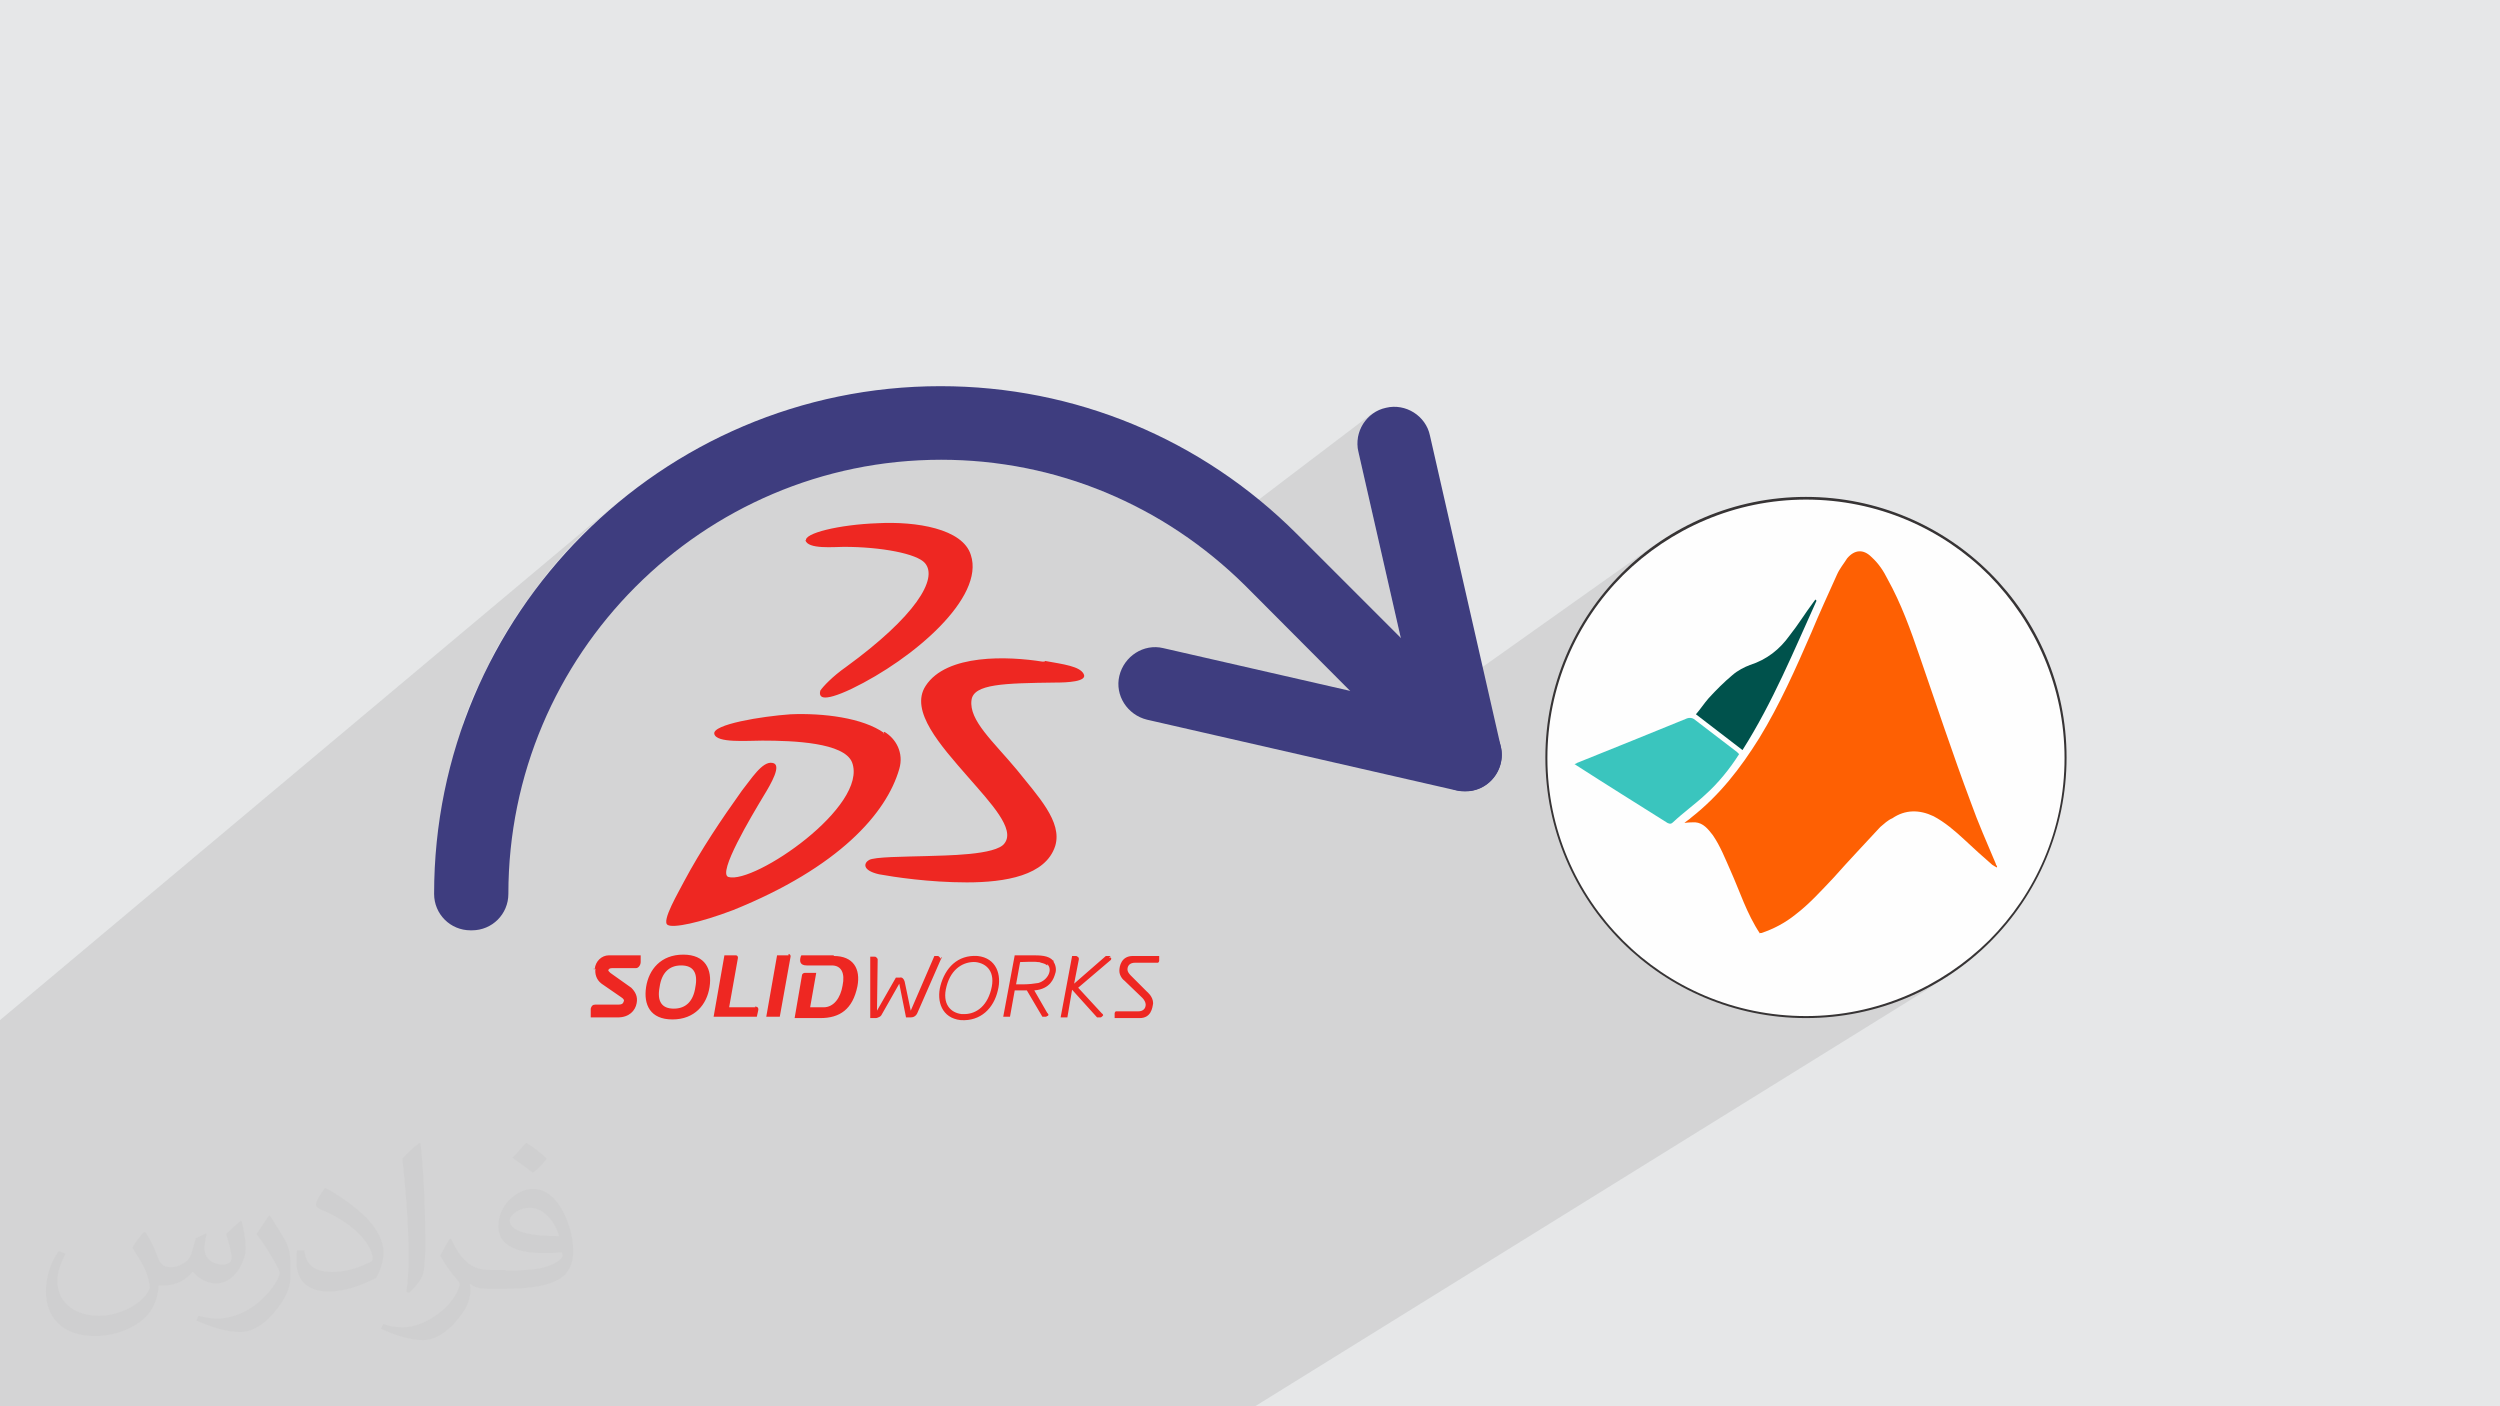
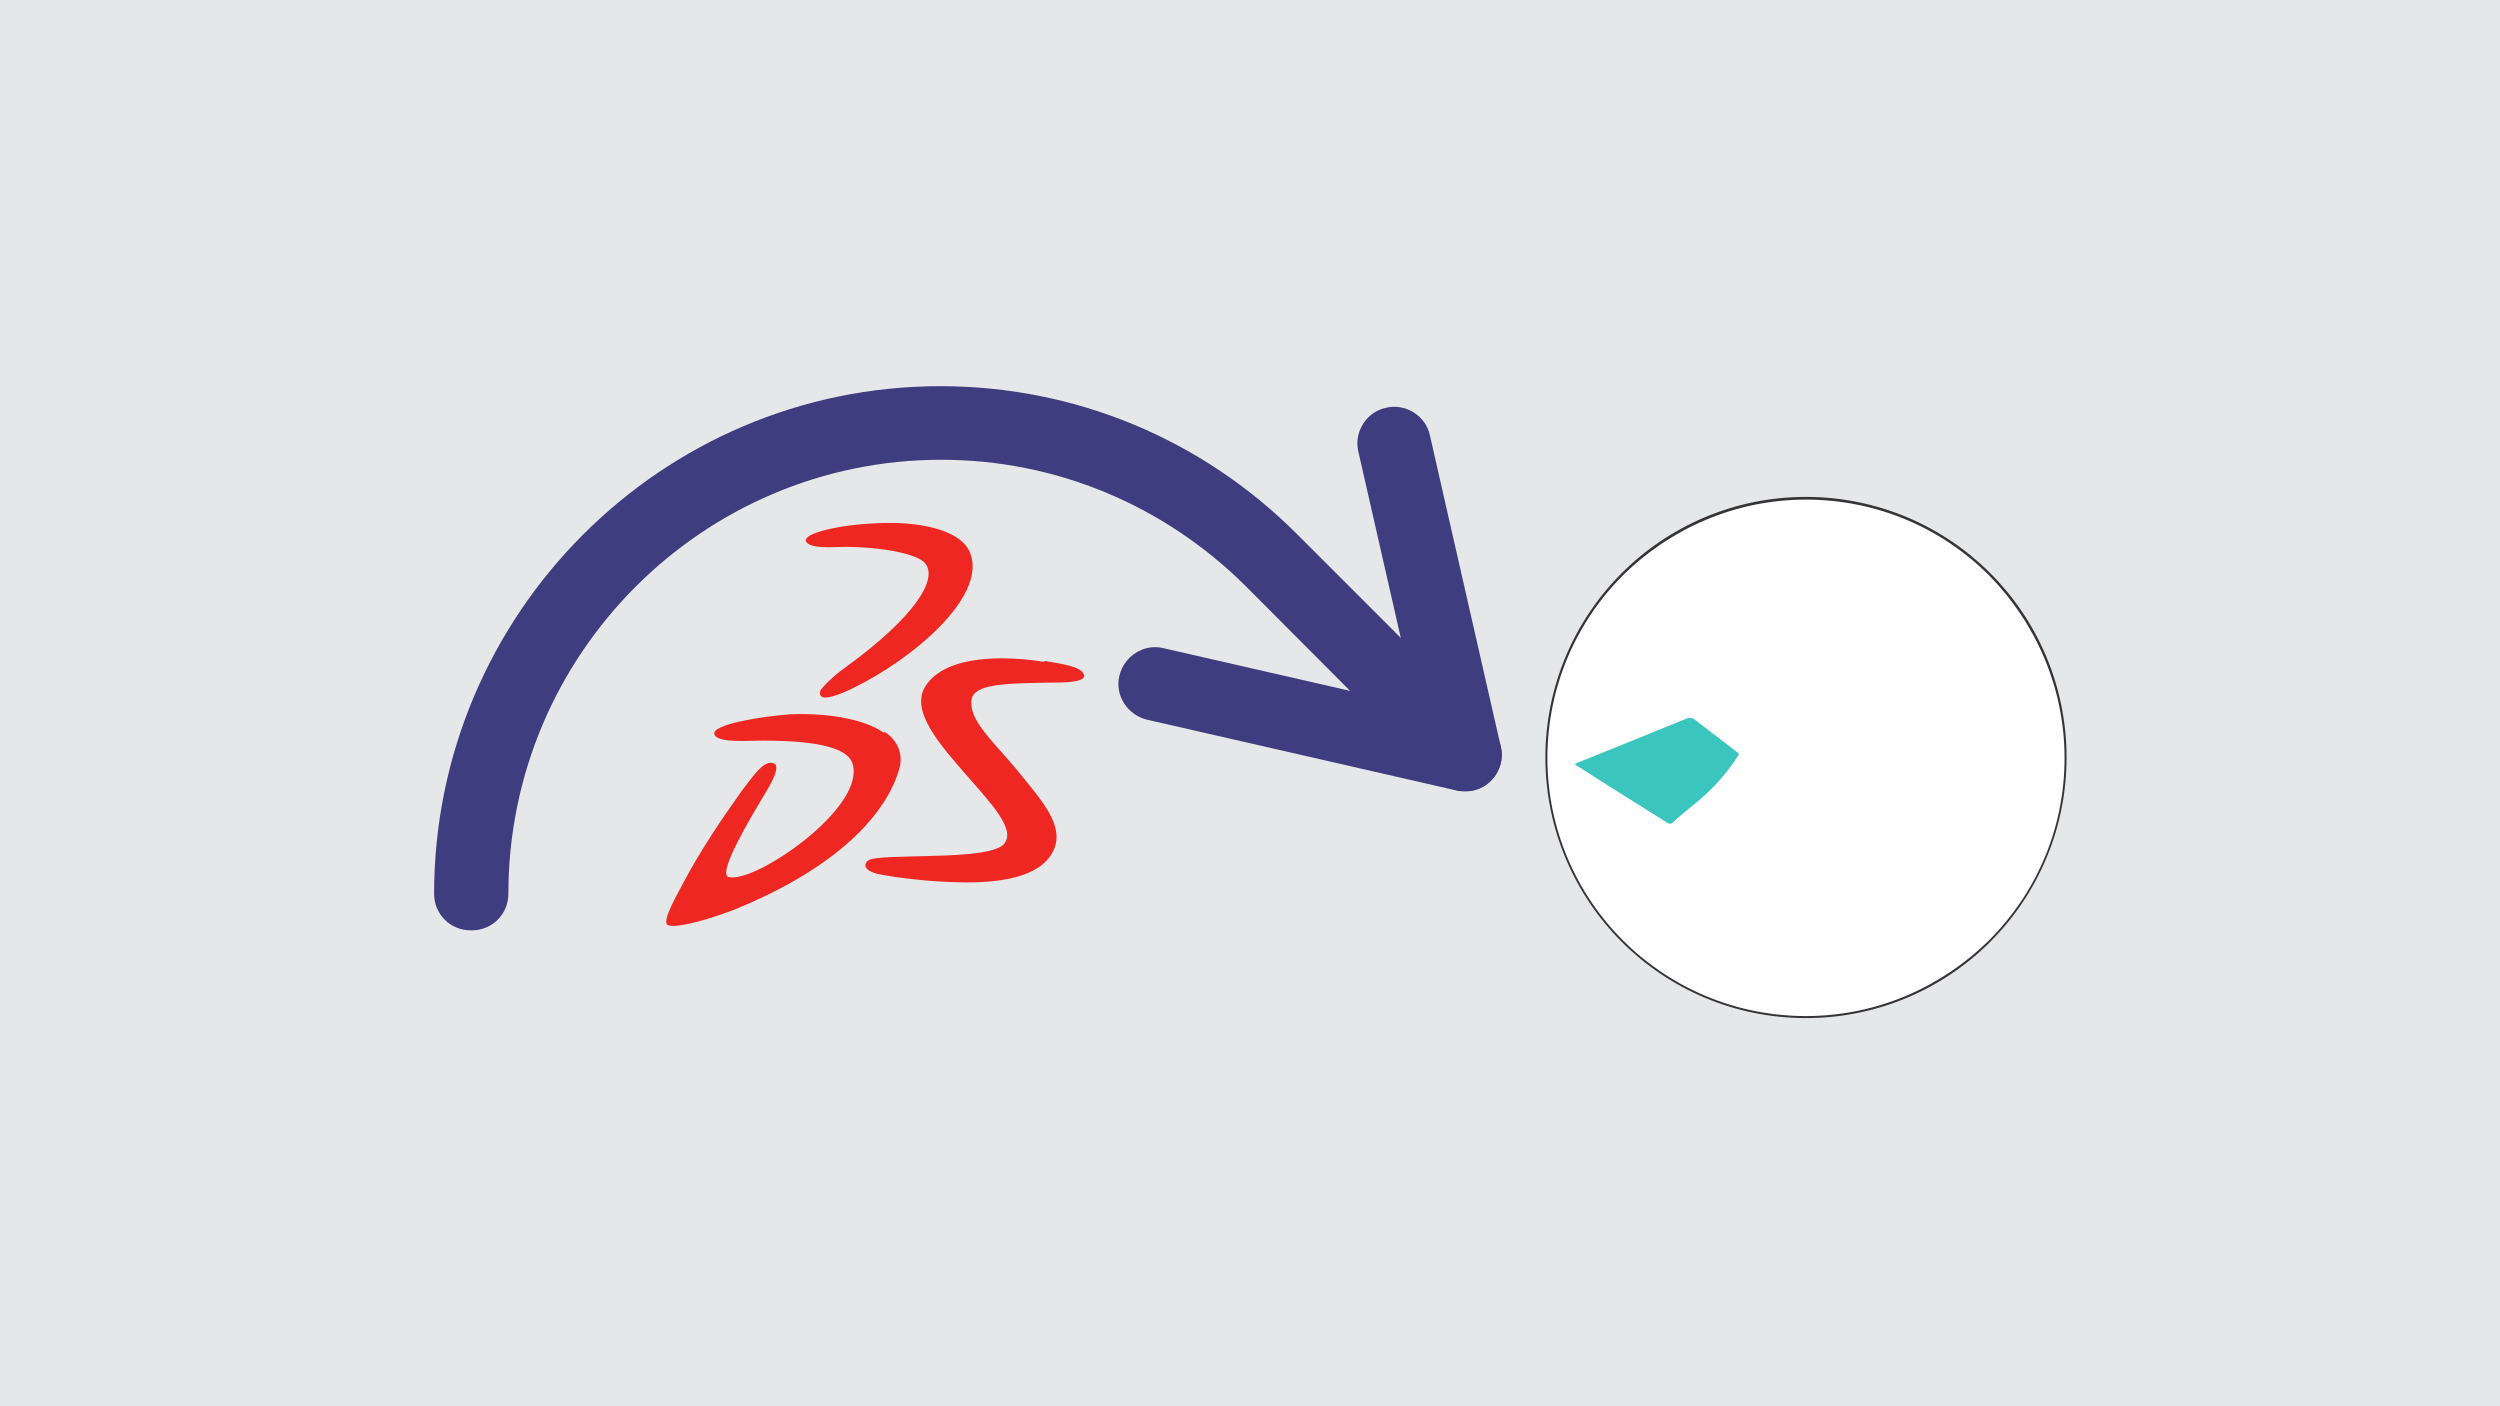
<svg xmlns="http://www.w3.org/2000/svg" xml:space="preserve" width="3.703in" height="2.083in" version="1.1" style="shape-rendering:geometricPrecision; text-rendering:geometricPrecision; image-rendering:optimizeQuality; fill-rule:evenodd; clip-rule:evenodd" viewBox="0 0 3703 2083" enable-background="new 0 0 48 48">
  <defs>
    <style type="text/css">
   
    .fil9 {fill:#3E3D7F}
    .fil0 {fill:#E6E7E8}
    .fil8 {fill:#EE2722}
    .fil3 {fill:#FEFEFE}
    .fil6 {fill:#00524C;fill-rule:nonzero}
    .fil4 {fill:#373435;fill-rule:nonzero}
    .fil5 {fill:#3AC5BE;fill-rule:nonzero}
    .fil7 {fill:#FE6003;fill-rule:nonzero}
    .fil2 {fill:#373435;fill-opacity:0.031}
    .fil1 {fill:#373435;fill-opacity:0.102}
   
  </style>
  </defs>
  <g id="Layer_x0020_1">
    <polygon class="fil0" points="0,0 3704,0 3704,2083 0,2083 " />
-     <polygon class="fil1" points="753,2083 748,2083 741,2083 738,2083 737,2083 729,2083 728,2083 728,2083 728,2083 723,2083 721,2083 712,2083 701,2083 700,2083 699,2083 691,2083 679,2083 670,2083 669,2083 663,2083 661,2083 657,2083 655,2083 654,2083 653,2083 651,2083 649,2083 646,2083 637,2083 634,2083 630,2083 630,2083 629,2083 623,2083 619,2083 617,2083 612,2083 612,2083 612,2083 602,2083 588,2083 568,2083 549,2083 546,2083 539,2083 533,2083 530,2083 530,2083 526,2083 516,2083 502,2083 501,2083 498,2083 491,2083 486,2083 475,2083 475,2083 467,2083 464,2083 450,2083 444,2083 438,2083 425,2083 416,2083 395,2083 390,2083 377,2083 370,2083 367,2083 352,2083 351,2083 349,2083 343,2083 338,2083 321,2083 320,2083 316,2083 310,2083 285,2083 284,2083 279,2083 267,2083 266,2083 251,2083 245,2083 241,2083 227,2083 221,2083 213,2083 206,2083 203,2083 200,2083 188,2083 188,2083 183,2083 164,2083 159,2083 149,2083 149,2083 142,2083 138,2083 134,2083 134,2083 132,2083 130,2083 128,2083 117,2083 114,2083 112,2083 108,2083 97,2083 93,2083 91,2083 88,2083 88,2083 87,2083 86,2083 84,2083 66,2083 54,2083 53,2083 52,2083 51,2083 34,2083 33,2083 32,2083 23,2083 13,2083 6,2083 6,2083 0,2083 0,2083 0,2068 0,2064 0,2022 0,2011 0,2010 0,1998 0,1982 0,1976 0,1970 0,1966 0,1965 0,1939 0,1926 0,1919 0,1916 0,1913 0,1836 0,1810 0,1797 0,1763 0,1763 0,1762 0,1760 0,1637 0,1511 916,743 888,767 862,792 837,818 814,845 792,874 771,903 751,934 733,965 717,998 701,1031 688,1065 685,1074 985,828 1009,808 1034,790 1060,774 1087,758 1115,744 1143,731 1172,720 1202,709 1232,701 1263,694 1295,688 1327,684 1359,681 1392,681 1408,681 1424,681 1440,682 1456,684 1471,685 1487,687 1502,690 1518,693 1533,696 1548,700 1563,704 1578,708 1593,713 1607,718 1622,723 1636,729 1651,735 1665,741 1679,748 1693,755 1706,763 1720,771 1733,779 1746,787 1759,796 1772,805 1775,808 2033,612 2029,616 2025,619 2022,623 2019,628 2016,632 2014,637 2012,642 2011,647 2010,652 2010,658 2011,663 2012,669 2100,1056 2451,807 2444,813 2437,818 2429,824 2422,830 2419,833 2460,804 2476,794 2492,785 2509,776 2526,769 2543,762 2561,756 2579,751 2598,746 2616,743 2636,741 2655,739 2675,739 2695,739 2714,741 2733,743 2752,746 2771,751 2789,756 2807,762 2825,769 2842,776 2858,785 2874,794 2890,804 2905,815 2919,826 2933,838 2947,851 2959,864 2971,878 2983,893 2993,908 3003,924 3012,940 3021,956 3029,973 3035,991 3041,1008 3047,1027 3051,1045 3054,1064 3057,1083 3058,1103 3059,1122 3058,1142 3057,1162 3054,1181 3051,1200 3047,1219 3041,1237 3035,1255 3028,1272 3021,1289 3012,1306 3003,1322 2993,1337 2982,1352 2971,1367 2959,1381 2946,1394 2933,1407 2919,1419 2904,1430 2889,1441 2874,1451 2842,1471 2842,1471 2850,1466 2859,1462 2867,1458 2875,1453 1859,2083 1855,2083 1853,2083 1758,2083 1753,2083 1695,2083 1692,2083 1684,2083 1557,2083 1528,2083 1527,2083 1526,2083 1502,2083 1461,2083 1458,2083 1351,2083 1350,2083 1180,2083 1179,2083 1177,2083 1168,2083 1135,2083 1134,2083 1130,2083 1128,2083 1011,2083 1001,2083 996,2083 988,2083 980,2083 976,2083 946,2083 944,2083 943,2083 943,2083 942,2083 942,2083 936,2083 907,2083 897,2083 893,2083 867,2083 867,2083 861,2083 861,2083 855,2083 852,2083 852,2083 844,2083 840,2083 838,2083 837,2083 820,2083 820,2083 812,2083 810,2083 804,2083 803,2083 803,2083 803,2083 799,2083 772,2083 772,2083 772,2083 770,2083 764,2083 758,2083 753,2083 " />
-     <path class="fil2" d="M216 1826c7,11 12,21 16,32 3,7 5,19 21,19 5,0 11,-1 17,-5 7,-3 12,-9 14,-17l6 -21 15 -7 1 1c-2,8 -3,16 -3,21 0,18 15,24 27,24 7,0 13,-3 13,-10 0,-8 -4,-22 -8,-35 7,-7 14,-14 22,-20l1 1c4,15 6,30 6,40 0,10 -4,20 -8,27 -7,14 -20,25 -36,25 -12,0 -25,-6 -34,-17l-1 0c-9,11 -22,20 -43,20l-7 0c-1,14 -4,24 -9,33 -13,25 -50,42 -85,42 -49,0 -73,-28 -73,-66 0,-23 8,-45 19,-60l10 4c-7,14 -12,27 -12,40 0,35 29,52 62,52 30,0 68,-19 75,-42 -3,-25 -12,-36 -26,-59 4,-7 10,-15 17,-23l1 0 0 0 0 0 2 1zm564 -133c10,6 20,14 30,23 -6,8 -12,15 -21,21 -10,-8 -20,-15 -30,-22 7,-8 14,-15 20,-22l0 0 0 0 1 0zm5 96c-17,0 -30,11 -30,19 0,17 33,23 73,23 -5,-20 -22,-42 -43,-42zm-37 93c22,0 41,-1 55,-4 16,-4 30,-12 30,-18 0,-1 0,-3 -1,-5 -9,1 -19,1 -29,1 -29,0 -52,-7 -61,-23 -2,-5 -4,-10 -4,-16 0,-16 7,-32 19,-42 10,-9 21,-14 33,-14 20,0 37,16 48,42 6,14 11,30 11,51 0,14 -4,25 -12,34 -16,15 -45,21 -90,21l-20 0 0 0 -5 0c-11,0 -19,-2 -25,-7l-1 0c0,3 1,5 1,7 0,10 -3,23 -10,33 -20,30 -42,43 -60,43 -19,0 -42,-7 -63,-17l4 -7c7,3 16,5 29,5 34,0 78,-33 84,-64 -1,-3 -3,-6 -7,-10 -10,-12 -16,-22 -22,-32 5,-10 10,-18 14,-25l2 0c14,29 28,46 57,46l5 0 0 0 21 0 0 0 0 0 -3 1zm-146 31c2,-14 3,-29 3,-43l0 -21c0,-39 -5,-96 -9,-133 7,-8 17,-17 25,-23l2 1c5,47 7,101 7,151 0,13 -1,26 -2,35 -1,12 -8,21 -22,35l-3 -1 0 0 0 0 -1 -1zm-151 -62c1,18 10,33 41,33 20,0 36,-5 55,-14 3,-1 5,-3 5,-5 0,-12 -9,-27 -24,-41 -14,-13 -34,-25 -52,-32 -6,-3 -8,-5 -8,-8 0,-5 7,-16 13,-24l2 0c20,11 43,27 60,44 15,16 25,33 25,51 0,13 -4,26 -11,38 -22,11 -46,20 -70,20 -29,0 -48,-14 -48,-45 0,-3 0,-9 1,-16l10 0 0 0 0 0 1 -1zm-52 -52l18 29c7,11 13,22 13,41l0 24c0,19 -12,39 -32,60 -15,14 -29,20 -42,20 -19,0 -40,-6 -65,-17l3 -7c8,2 17,4 28,4 36,0 72,-26 89,-58 2,-4 3,-7 3,-9 0,-4 -2,-8 -4,-11 -9,-17 -19,-33 -30,-47 6,-9 12,-18 18,-27l1 0 0 0 0 0 0 -2z" />
    <g id="_2873471193696">
      <g>
        <path class="fil3" d="M2675 739c213,0 384,172 384,384 0,213 -172,384 -384,384 -213,0 -384,-172 -384,-384 0,-213 172,-384 384,-384z" />
        <path class="fil4" d="M2675 736c106,0 203,43 273,113 70,70 113,167 113,273 0,106 -43,203 -113,273 -70,70 -167,113 -273,113 -106,0 -203,-43 -273,-113 -70,-70 -113,-167 -113,-273 0,-106 43,-203 113,-273 70,-70 167,-113 273,-113zm271 116c-69,-69 -165,-112 -271,-112 -105,0 -201,43 -271,112 -69,69 -112,165 -112,271 0,105 43,201 112,270 69,69 165,112 271,112 105,0 201,-43 271,-112 69,-69 112,-164 112,-270 0,-105 -43,-201 -112,-271z" />
        <g>
          <path class="fil5" d="M2576 1117c-14,22 -31,43 -50,60 -15,14 -32,26 -48,41 -2,2 -4,3 -8,1 -46,-29 -91,-57 -136,-86 0,0 -1,-1 -2,-1 2,-1 3,-1 4,-2 55,-22 109,-44 163,-66 3,-1 7,-1 10,1 21,16 43,33 64,49 1,1 2,2 3,3l0 0 0 -1z" />
-           <path class="fil6" d="M2691 889c-34,75 -65,151 -110,222 -23,-18 -46,-35 -69,-53 7,-8 12,-16 19,-24 11,-12 23,-24 35,-34 8,-7 18,-12 26,-15 25,-8 44,-23 59,-44 12,-15 23,-33 35,-49 1,-1 2,-3 3,-4 0,0 1,1 1,1l0 0 0 1z" />
-           <path class="fil7" d="M2607 1383c-20,-30 -30,-63 -44,-94 -8,-18 -15,-36 -26,-52 -7,-9 -14,-18 -26,-19 -4,0 -10,0 -16,1 3,-3 7,-5 10,-8 42,-33 73,-73 101,-118 30,-49 54,-103 77,-156 12,-29 25,-57 38,-86 4,-9 10,-16 15,-24 11,-13 24,-14 36,-2 11,10 18,21 24,33 20,36 34,75 47,113 25,72 49,145 76,217 11,31 24,60 37,91 0,1 1,3 2,4 0,1 0,1 0,2 -2,-1 -4,-2 -7,-4 -14,-12 -27,-24 -41,-37 -14,-13 -29,-26 -46,-35 -21,-10 -42,-10 -61,3 -7,3 -12,8 -18,13 -23,25 -46,49 -69,75 -19,20 -36,39 -57,55 -15,12 -32,21 -50,27 -1,0 -1,0 -2,0l0 0 0 0 0 0z" />
        </g>
      </g>
      <g>
        <path class="fil8" d="M1544 980c-50,-8 -142,-12 -173,36 -24,37 22,88 63,135 34,39 70,77 54,98 -12,18 -89,18 -115,19 -32,1 -79,1 -86,6 -7,4 -11,15 15,21 22,4 74,12 130,12 57,0 117,-10 131,-54 11,-36 -26,-74 -57,-113 -35,-42 -71,-73 -67,-103 3,-24 48,-25 125,-26 15,0 48,-1 41,-13 -6,-11 -29,-14 -57,-19l0 0 -1 1 -1 0zm-234 106c-32,-23 -91,-30 -139,-28 -43,3 -116,15 -113,29 3,14 49,10 71,10 47,0 121,3 133,32 25,65 -145,181 -183,170 -17,-5 34,-90 52,-120 11,-18 28,-47 13,-49 -15,-3 -32,25 -45,41 -30,42 -61,88 -86,135 -7,14 -34,59 -24,64 8,5 47,-3 97,-22 156,-63 227,-143 246,-209 7,-24 -5,-45 -22,-55l0 0 -1 1 -1 1 0 0zm-116 -285c-4,-11 49,-24 106,-26 57,-3 126,8 138,47 21,63 -85,154 -176,198 -23,11 -36,14 -42,13 -6,-1 -6,-6 -5,-10 4,-6 18,-21 38,-35 103,-75 137,-131 117,-154 -12,-14 -65,-24 -120,-24 -14,0 -54,4 -57,-10l0 0 1 0 0 1 0 0zm0 0l0 0 0 0z" />
-         <path class="fil8" d="M1393 1420c0,0 0,0 0,0 0,-1 -1,-2 -2,-3 -1,-1 -2,-1 -2,-1 0,0 0,0 0,0l-5 0 -35 81 -9 -43c-1,-4 -4,-7 -7,-6l-6 0 -28 49 1 -76c0,0 0,0 0,0 0,-1 -1,-2 -2,-3 -1,-1 -2,-1 -3,-1 0,0 0,0 0,0l-6 0 0 91 8 0 0 0 0 0c2,0 4,-1 6,-2 2,-1 3,-3 4,-5l25 -44 10 50 7 0c4,0 8,-2 10,-7l35 -80c1,-1 1,-1 1,-2l0 0 -1 0 0 1 0 0zm322 -4l-37 0c-17,0 -20,15 -20,22 0,7 5,13 8,15l26 25c3,3 5,7 5,10 0,6 -4,10 -11,10 0,0 -33,0 -33,0 -1,0 -2,2 -2,3l0 0 0 0 0 7 37 0c17,0 19,-15 20,-22l0 0c0,-10 -9,-17 -9,-17l-24 -24c-3,-3 -5,-6 -5,-9 0,-6 4,-10 11,-10 0,0 33,0 34,0l0 1 0 -1c1,0 2,-2 2,-3 0,0 0,0 0,0l0 -7 0 0 -1 0zm-270 9c-17,-1 -36,9 -43,36 -7,26 6,39 22,41l2 0c17,1 35,-9 42,-36 7,-26 -6,-39 -23,-41l0 0 -1 0zm33 42c-6,26 -25,46 -55,44l0 0c-28,-3 -36,-28 -30,-51 7,-26 25,-46 55,-44l0 0c28,3 36,28 30,51l0 0 -1 0zm167 -50c-1,-1 -2,-1 -2,-1 0,0 0,0 0,0l-5 0 -47 41 7 -36c0,-1 0,-1 0,-1 0,-2 -1,-2 -2,-3 -1,-1 -2,-1 -3,-1l-5 0 -17 91 10 0 7 -41 37 41 5 0c0,0 0,0 0,0 1,0 2,-1 2,-1 1,-1 2,-2 2,-2 0,0 0,0 0,0 0,-2 -2,-3 -2,-3l-35 -38 47 -40c0,0 2,-1 2,-3 0,0 0,0 0,0 0,-1 -1,-2 -1,-2l0 0 -1 1 -1 -1 0 0zm-94 13c-2,-2 -5,-3 -9,-4 -2,-1 -3,-1 -5,-1 -5,-1 -21,0 -26,0l-6 33c4,0 8,0 11,0 8,0 16,-1 22,-2 14,-4 22,-20 13,-28l0 0 1 0 0 1 0 0zm9 -6c4,5 5,13 3,18 -2,7 -7,23 -31,25l19 33c0,0 2,2 2,3 0,1 -1,2 -2,2 -1,1 -2,1 -2,1 0,0 0,0 0,0l-5 0 -23 -39 -18 0 -7 39 -10 0 17 -91 24 0c14,0 26,0 33,8l0 0 1 0 0 1 0 0zm-678 11c-1,7 1,16 9,22l29 20c3,2 5,4 4,6 -1,3 -2,5 -8,5l-34 0c-4,0 -6,2 -7,6l0 13 40 0c17,0 26,-10 28,-21 2,-10 -2,-17 -8,-23l-31 -22c-2,-2 -3,-3 -3,-4 1,-2 2,-3 6,-3l35 0c4,0 7,-5 7,-9l0 -10 -47 0c-11,0 -20,9 -21,20l0 0 -1 1 -1 -1 0 0zm354 -20l-49 0 -1 2c-2,7 -1,13 9,13l37 0c14,0 20,11 16,30 -3,18 -13,32 -28,32l-20 0 9 -51 -17 0c-2,0 -4,2 -4,3l-11 64 38 0c29,0 48,-13 55,-47 5,-26 -6,-45 -35,-45l0 0 0 -1zm-117 77l-39 0 13 -73c0,0 0,-1 0,-1 0,-2 -2,-3 -3,-3 0,0 0,0 0,0l-17 0 -16 91 64 0 2 -9c1,-4 -1,-6 -4,-6l0 0 0 0 -1 0 0 0zm49 -77l-17 0 -16 91 20 0 16 -89c0,0 0,-1 0,-1 0,-2 -2,-3 -3,-3 0,0 0,0 0,0l0 0 0 1zm-159 15c-18,0 -29,11 -32,32 -4,21 3,32 21,32 18,0 29,-11 32,-32 4,-21 -3,-32 -21,-32l0 0zm42 32c-4,26 -22,48 -55,48 -33,0 -43,-22 -39,-48 4,-26 22,-48 55,-48 33,0 43,22 39,48l0 0z" />
      </g>
      <g>
        <g>
          <g>
            <path class="fil9" d="M2170 1172c-4,0 -8,0 -12,-1l-459 -105c-29,-7 -48,-36 -41,-65 7,-29 36,-48 65,-41l459 105c29,7 48,36 41,65 -6,25 -28,42 -53,42z" />
          </g>
          <g>
            <path class="fil9" d="M2170 1172c-25,0 -47,-17 -53,-42l-105 -461c-7,-29 12,-59 41,-65 29,-7 59,12 65,41l105 461c7,29 -12,59 -41,65 -4,1 -8,1 -12,1z" />
          </g>
          <g>
            <path class="fil9" d="M697 1378c-30,0 -54,-24 -54,-54 0,-414 336,-752 750,-752 199,0 387,78 528,219l275 275c21,21 21,56 0,77 -21,21 -56,21 -77,0l-274 -275c-121,-120 -281,-187 -451,-187 -353,0 -641,288 -641,643 0,30 -24,54 -54,54l0 0z" />
          </g>
        </g>
      </g>
    </g>
  </g>
</svg>